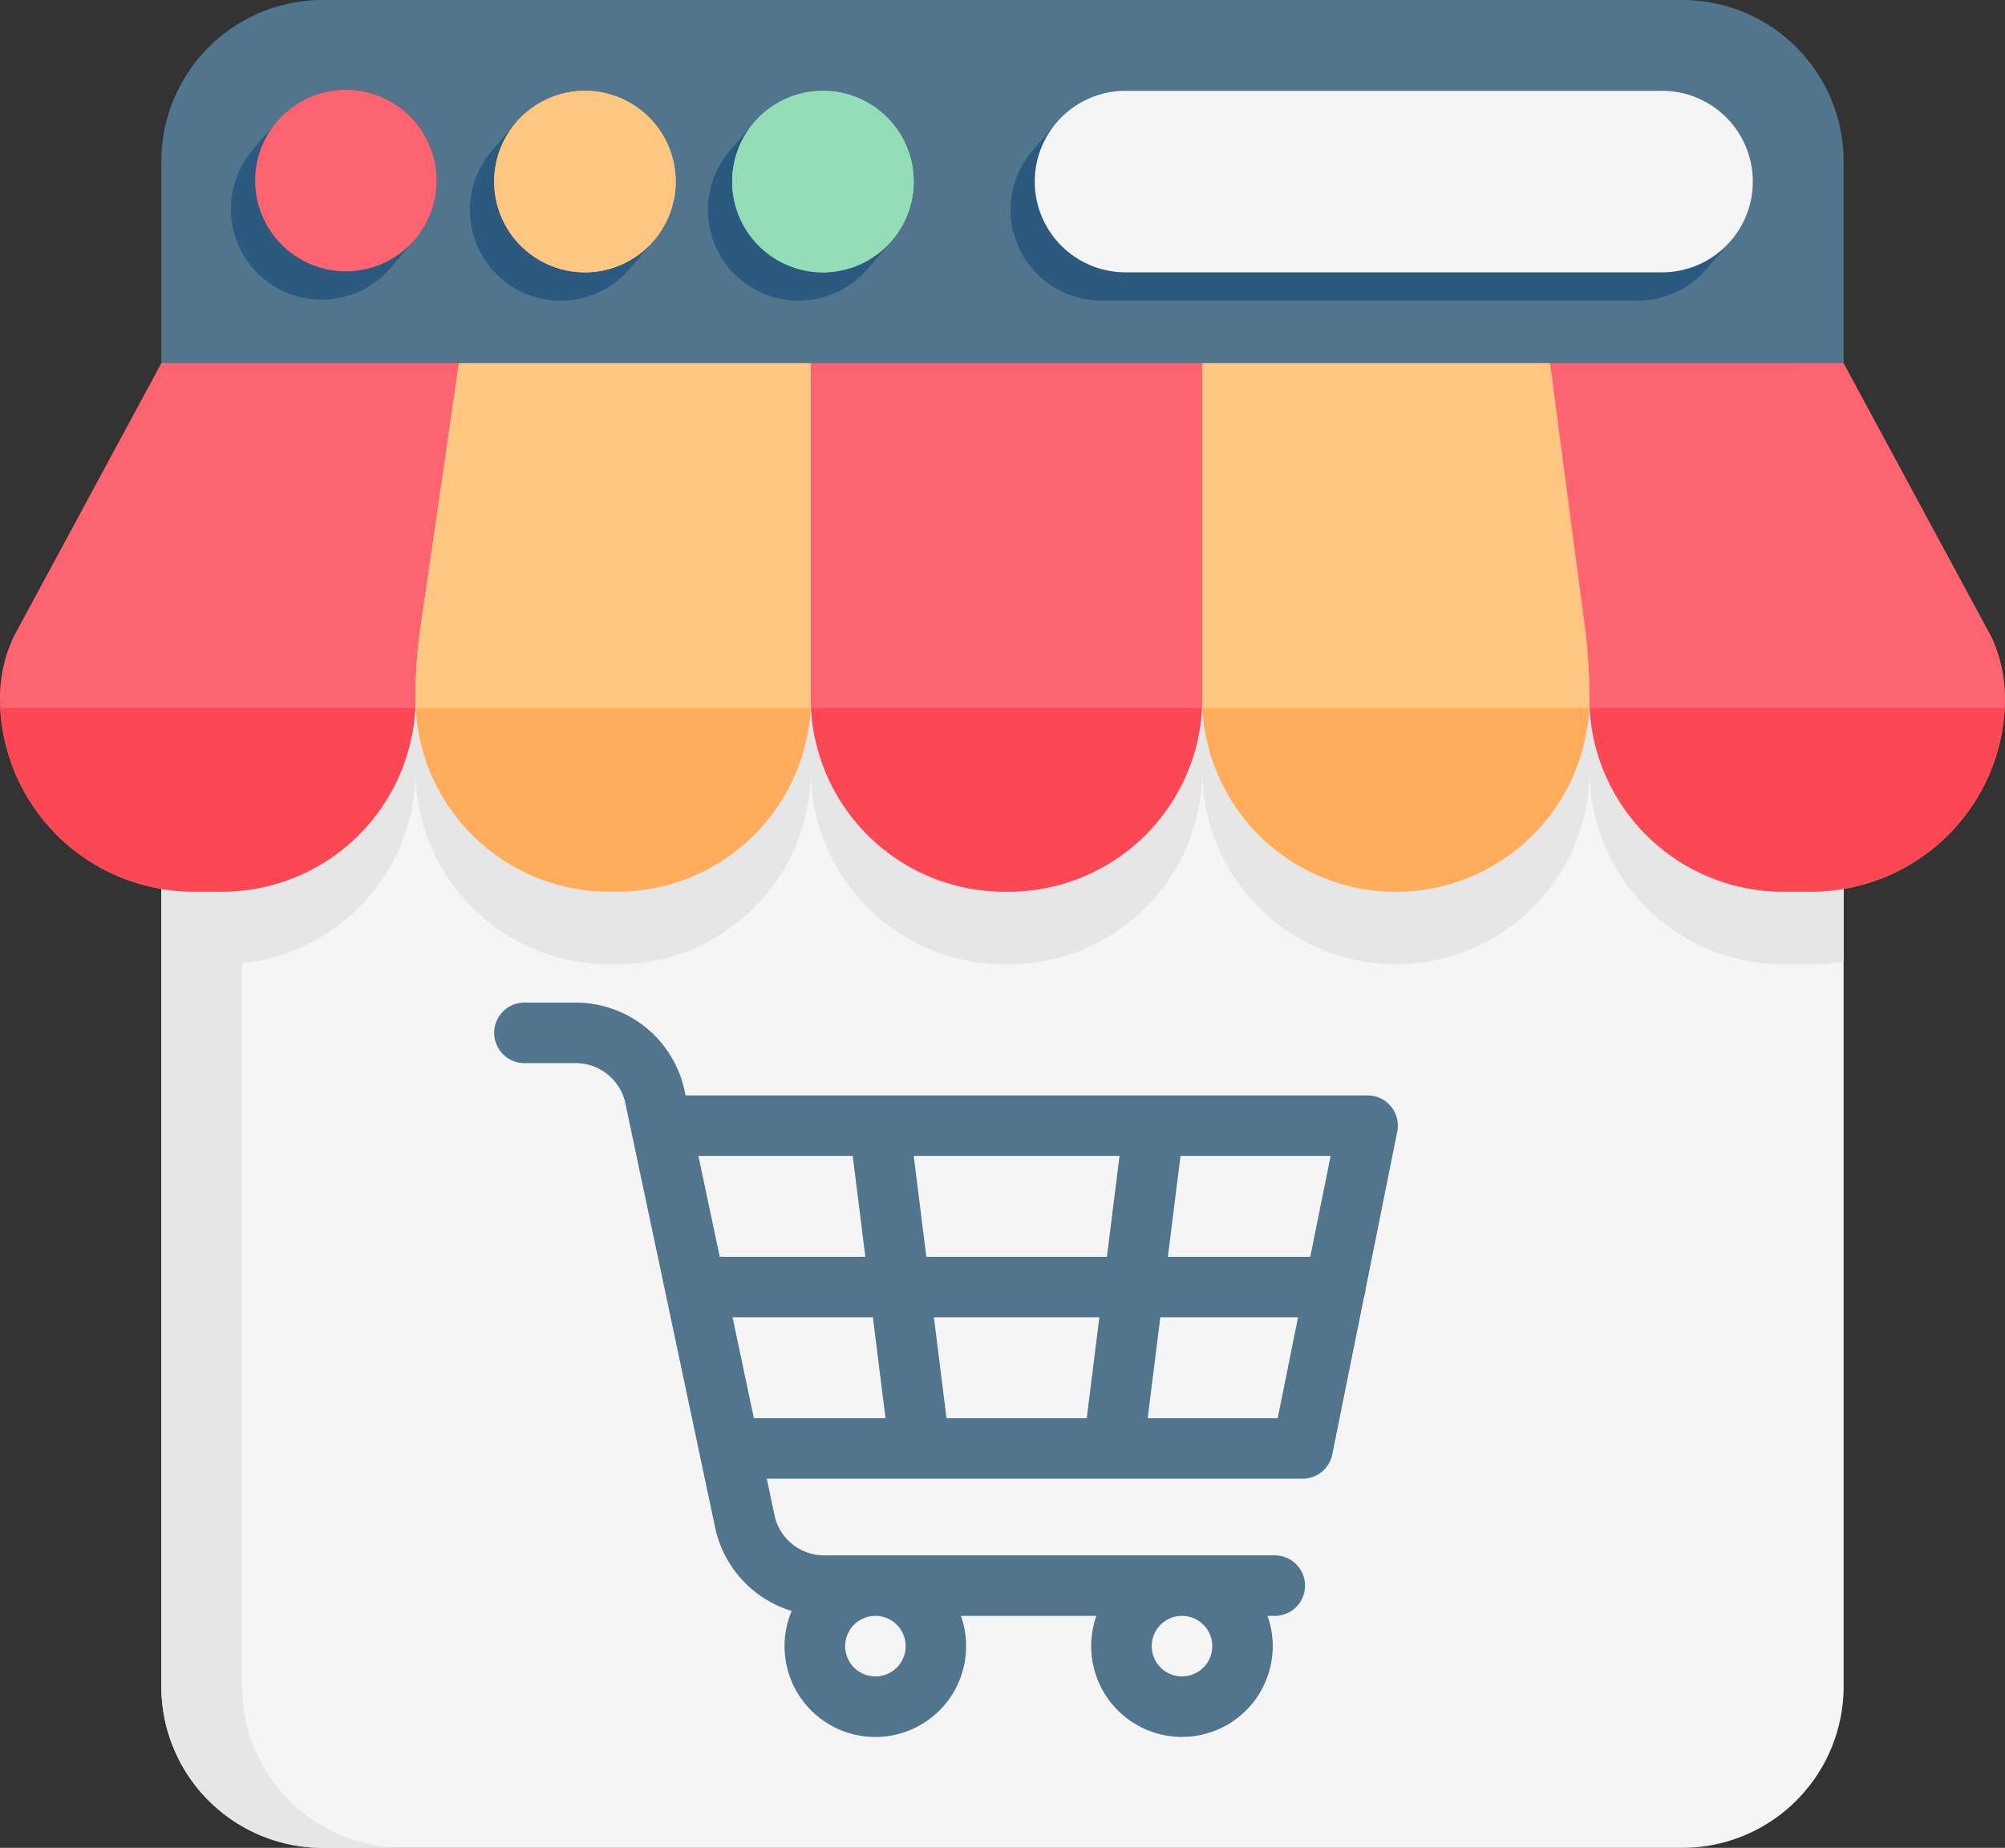
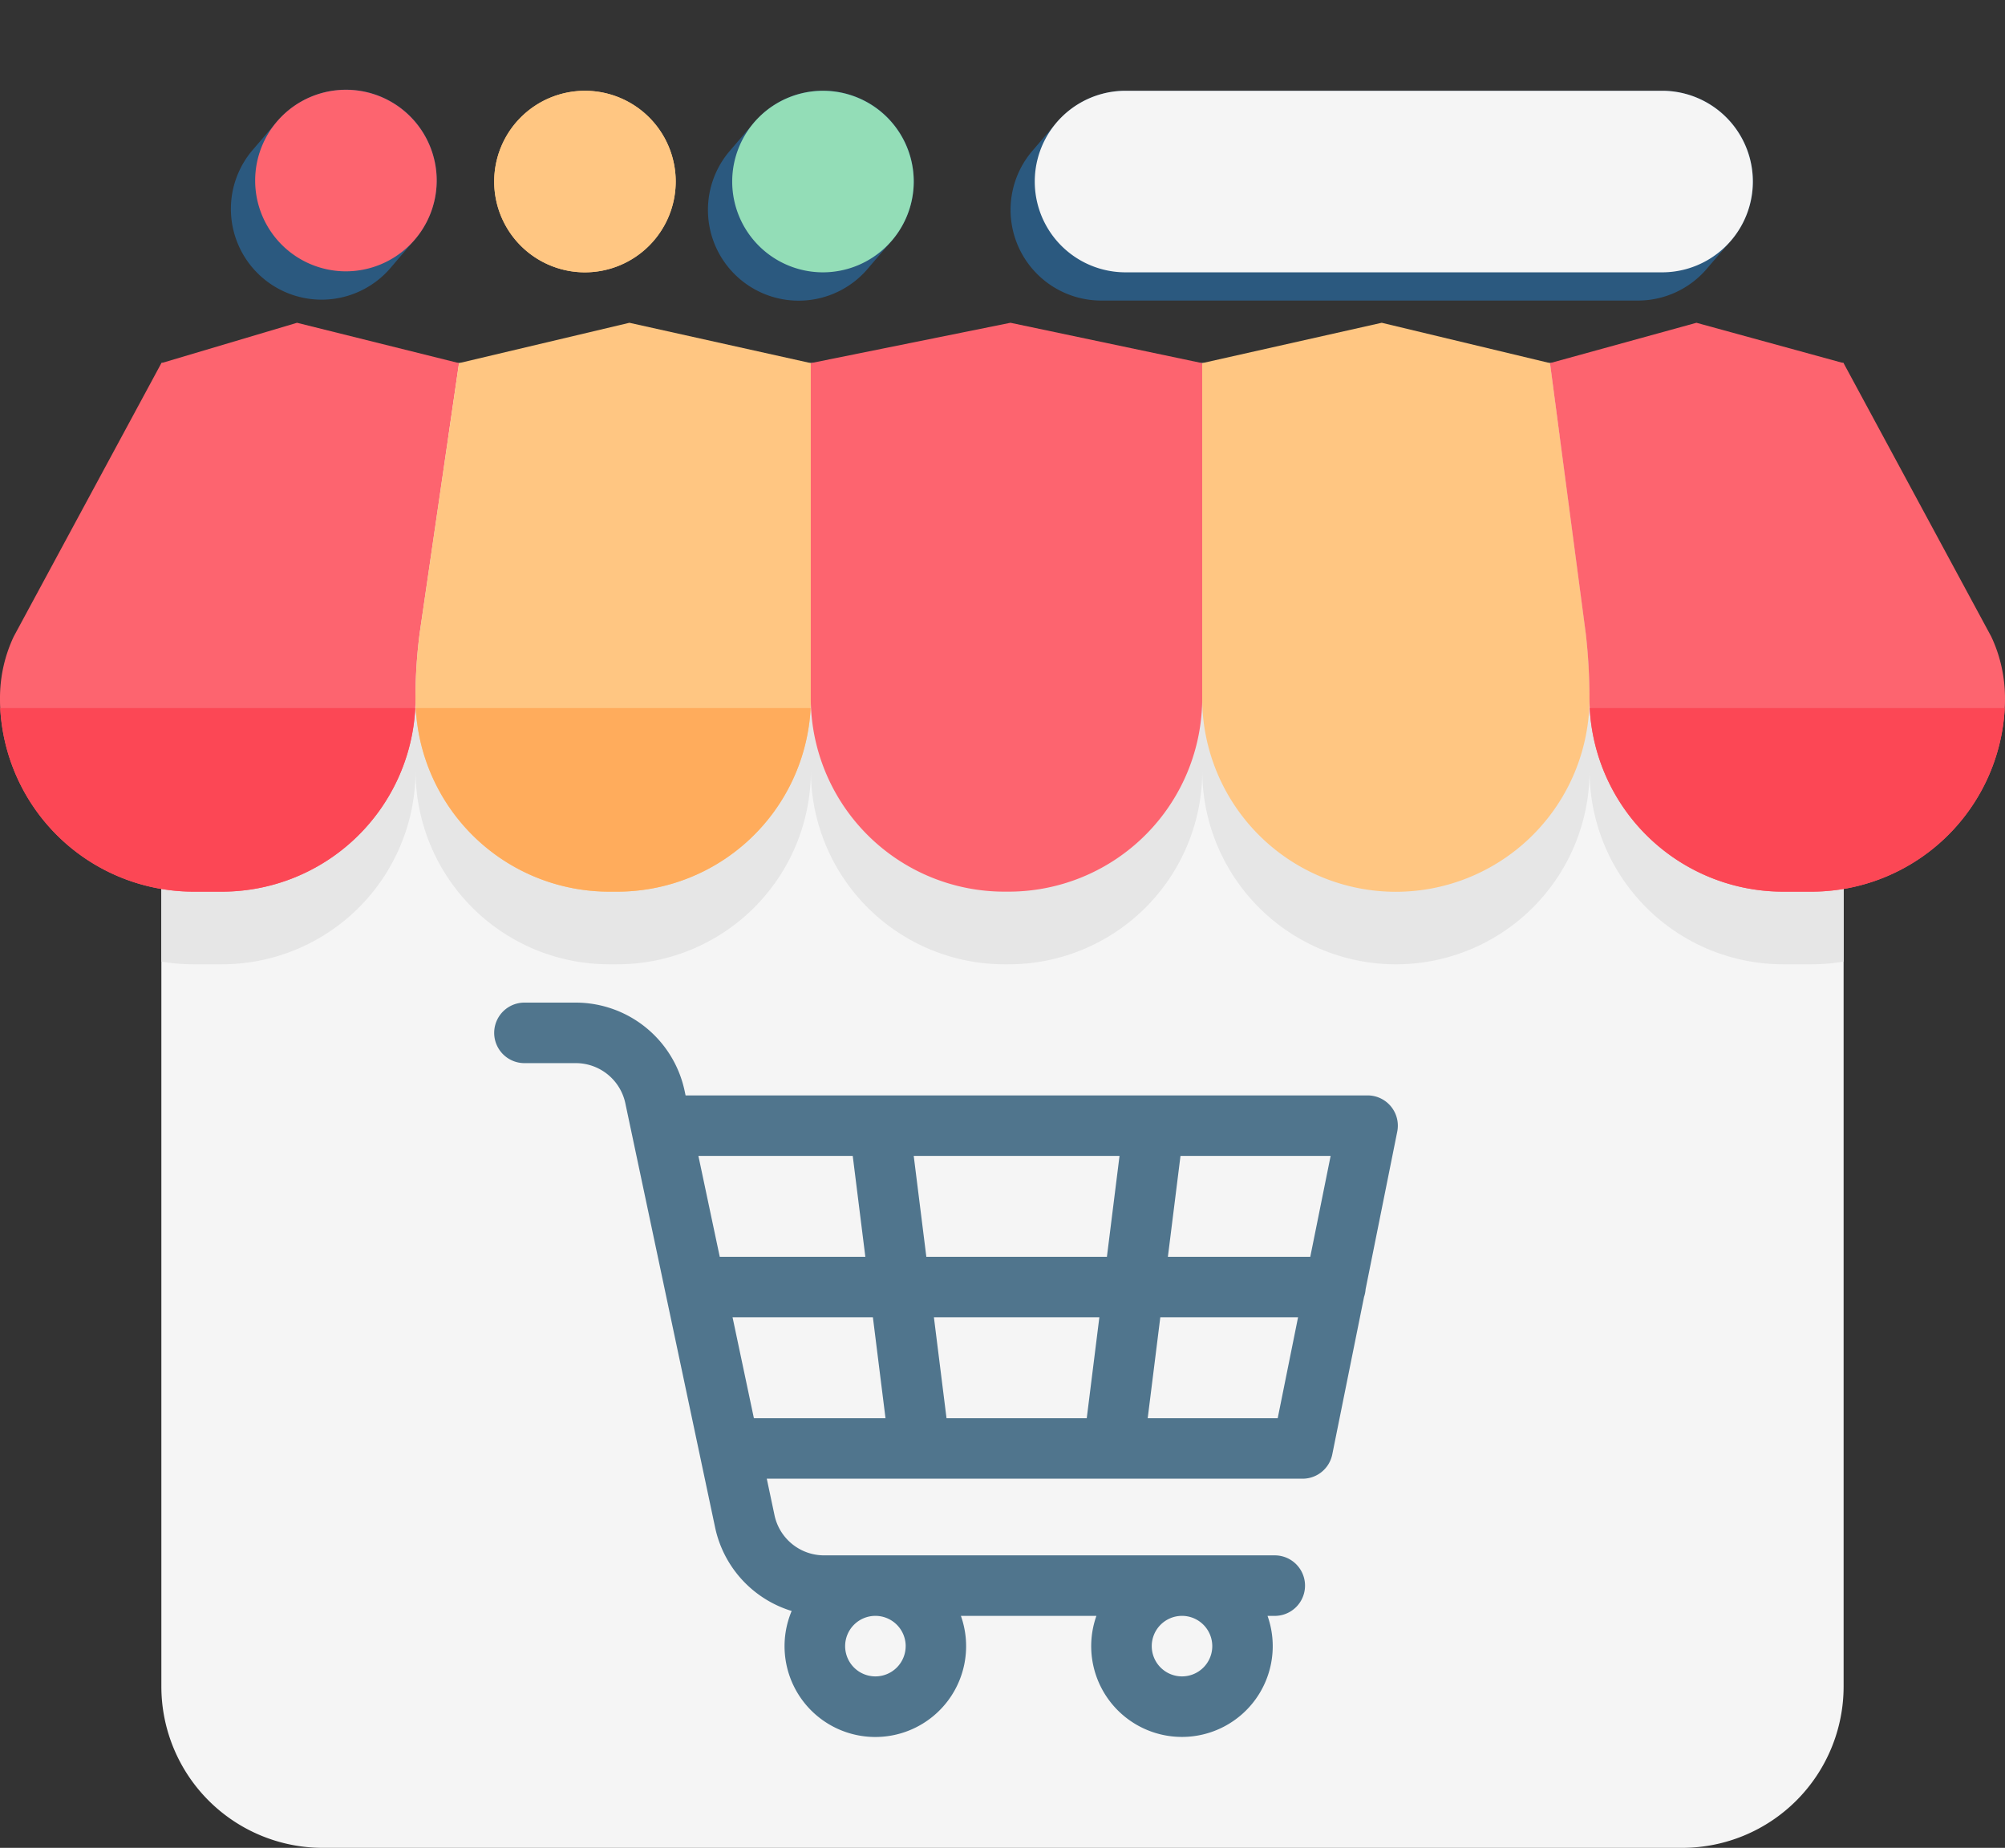
<svg xmlns="http://www.w3.org/2000/svg" width="97.664" height="90" viewBox="0 0 97.664 90">
  <rect x="0" y="0" width="97.664" height="90" fill="#333333" stroke="none" />
  <defs>
    <style>.a{fill:#f5f5f5;}.b{fill:#e6e6e6;}.c{fill:#fd646f;}.d{fill:#ffc682;}.e{fill:#50758d;}.f{fill:#fc4755;}.g{fill:#ffac5c;}.h{fill:#2b597f;}.i{fill:#93ddb7;}</style>
  </defs>
  <g transform="translate(0 -19.5)">
    <path class="a" d="M121.943,109.5v64.454a7.861,7.861,0,0,1-7.86,7.86H47.86a7.861,7.861,0,0,1-7.86-7.86V109.5Z" transform="translate(-32.14 -72.314)" />
-     <path class="b" d="M51.79,181.814H47.86a7.861,7.861,0,0,1-7.86-7.86V109.5h3.93v64.454A7.861,7.861,0,0,0,51.79,181.814Z" transform="translate(-32.14 -72.314)" />
    <path class="b" d="M121.943,127.5v25.611a9.412,9.412,0,0,1-1.572.132H119a9.433,9.433,0,0,1-9.432-9.432,9.432,9.432,0,0,1-18.865,0,9.432,9.432,0,0,1-9.432,9.432h-.2a9.433,9.433,0,0,1-9.432-9.432,9.432,9.432,0,0,1-9.432,9.432h-.393a9.433,9.433,0,0,1-9.432-9.432,9.432,9.432,0,0,1-9.432,9.432H41.572A9.412,9.412,0,0,1,40,153.111V127.5Z" transform="translate(-32.14 -86.777)" />
    <path class="c" d="M22.359,101.465l-1.92,13.178a24.921,24.921,0,0,0-.2,3.132c0,.165,0,.328-.012.491a9.433,9.433,0,0,1-9.421,8.941H9.432a9.435,9.435,0,0,1-9.421-8.941C0,118.1,0,117.94,0,117.775a7.016,7.016,0,0,1,.67-2.995l7.19-13.315L14.468,99.5Z" transform="translate(0 -64.279)" />
    <path class="d" d="M122.258,101.465v16.31c0,.165,0,.328-.012.491a9.433,9.433,0,0,1-9.421,8.941h-.393a9.435,9.435,0,0,1-9.421-8.941c-.008-.163-.012-.326-.012-.491a24.923,24.923,0,0,1,.2-3.132l1.92-13.178,8.3-1.965Z" transform="translate(-82.76 -64.279)" />
    <path class="c" d="M220.061,101.465v16.31c0,.165,0,.328-.012.491a9.433,9.433,0,0,1-9.421,8.941h-.2a9.433,9.433,0,0,1-9.421-8.941c-.008-.163-.012-.326-.012-.491v-16.31l9.727-1.965Z" transform="translate(-161.502 -64.279)" />
    <path class="d" d="M316.865,117.775c0,.165,0,.328-.012.491a9.433,9.433,0,0,1-18.841,0c-.008-.163-.012-.326-.012-.491v-16.31l8.745-1.965,8.2,1.965,1.743,13.176A27.863,27.863,0,0,1,316.865,117.775Z" transform="translate(-239.441 -64.279)" />
    <path class="c" d="M406.382,117.775c0,.165,0,.328-.012.491a9.433,9.433,0,0,1-9.421,8.941h-1.375a9.435,9.435,0,0,1-9.421-8.941c-.008-.163-.012-.326-.012-.491a27.863,27.863,0,0,0-.179-3.134l-1.743-13.176,7.133-1.965,7.168,1.965,7.19,13.315a6.922,6.922,0,0,1,.5,1.46A7.047,7.047,0,0,1,406.382,117.775Z" transform="translate(-308.718 -64.279)" />
    <path class="e" d="M166.488,274.285a1.474,1.474,0,0,0-1.445-1.765h-33.22l-.05-.235A5.429,5.429,0,0,0,126.487,268h-2.513a1.474,1.474,0,1,0,0,2.948h2.513a2.468,2.468,0,0,1,2.4,1.948l4.379,20.689a5.431,5.431,0,0,0,3.724,4.046,4.422,4.422,0,1,0,8.244.239h6.6a4.421,4.421,0,1,0,8.336,0h.352a1.474,1.474,0,0,0,0-2.948H138.556a2.468,2.468,0,0,1-2.4-1.948l-.378-1.786h26.1a1.474,1.474,0,0,0,1.445-1.182l1.549-7.676a1.461,1.461,0,0,0,.075-.371Zm-23.945,25.058a1.474,1.474,0,1,1-1.474-1.474A1.475,1.475,0,0,1,142.544,299.343Zm14.935,0A1.474,1.474,0,1,1,156,297.869,1.475,1.475,0,0,1,157.478,299.343Zm4.774-18.963h-6.936l.614-4.913h7.313Zm-17.719,7.86-.614-4.913h8.059l-.614,4.913Zm-.983-7.86-.614-4.913H152.96l-.614,4.913Zm-3.585-4.913.614,4.913h-7.092l-1.04-4.913Zm-5.854,7.86h6.836l.614,4.913h-6.411Zm20.222,4.913.614-4.913h6.71l-.991,4.913Z" transform="translate(-98.428 -199.668)" />
    <path class="f" d="M.06,195H20.277a9.433,9.433,0,0,1-9.421,8.941H9.481A9.435,9.435,0,0,1,.06,195Z" transform="translate(-0.048 -141.013)" />
    <path class="g" d="M103.06,195h19.234a9.433,9.433,0,0,1-9.421,8.941h-.393A9.435,9.435,0,0,1,103.06,195Z" transform="translate(-82.808 -141.013)" />
-     <path class="f" d="M201.06,195H220.1a9.433,9.433,0,0,1-9.421,8.941h-.2A9.433,9.433,0,0,1,201.06,195Z" transform="translate(-161.55 -141.013)" />
-     <path class="g" d="M298.06,195H316.9a9.433,9.433,0,0,1-18.841,0Z" transform="translate(-239.489 -141.013)" />
    <path class="f" d="M414.277,195a9.433,9.433,0,0,1-9.421,8.941h-1.375A9.435,9.435,0,0,1,394.06,195Z" transform="translate(-316.625 -141.013)" />
-     <path class="e" d="M40,37.186V27.36a7.86,7.86,0,0,1,7.86-7.86h66.223a7.86,7.86,0,0,1,7.86,7.86v9.825Z" transform="translate(-32.14 0)" />
    <g transform="translate(11.25 23.872)">
      <path class="h" d="M66.211,49.04a4.419,4.419,0,1,0-6.777-5.672l-1.123,1.31a4.419,4.419,0,1,0,6.777,5.672Z" transform="translate(-57.25 -41.75)" />
-       <path class="h" d="M125.461,49.29a4.419,4.419,0,1,0-6.777-5.672l-1.123,1.31a4.419,4.419,0,1,0,6.777,5.672Z" transform="translate(-104.857 -41.951)" />
      <path class="h" d="M184.461,49.29a4.419,4.419,0,1,0-6.777-5.672l-1.123,1.31a4.419,4.419,0,1,0,6.777,5.672Z" transform="translate(-152.263 -41.951)" />
    </g>
    <path class="c" d="M67.671,50.593a4.421,4.421,0,1,1,4.421-4.421A4.426,4.426,0,0,1,67.671,50.593Z" transform="translate(-50.821 -17.878)" />
    <path class="d" d="M126.921,50.843a4.421,4.421,0,1,1,4.421-4.421A4.426,4.426,0,0,1,126.921,50.843Z" transform="translate(-98.428 -18.079)" />
-     <path class="i" d="M185.921,50.843a4.421,4.421,0,1,1,4.421-4.421A4.426,4.426,0,0,1,185.921,50.843Z" transform="translate(-145.834 -18.079)" />
+     <path class="i" d="M185.921,50.843A4.426,4.426,0,0,1,185.921,50.843Z" transform="translate(-145.834 -18.079)" />
    <path class="h" d="M285.6,49.29a4.418,4.418,0,0,0-3.36-7.29H256.1a4.414,4.414,0,0,0-3.416,1.618l-1.123,1.31a4.418,4.418,0,0,0,3.36,7.29h26.135a4.414,4.414,0,0,0,3.417-1.618Z" transform="translate(-201.275 -18.079)" />
    <path class="a" d="M287.057,50.843H260.921a4.421,4.421,0,0,1,0-8.843h26.135a4.421,4.421,0,0,1,0,8.843Z" transform="translate(-206.096 -18.079)" />
    <path class="d" d="M126.921,50.843a4.421,4.421,0,1,1,4.421-4.421A4.426,4.426,0,0,1,126.921,50.843Z" transform="translate(-98.428 -18.079)" />
    <path class="i" d="M185.921,50.843a4.421,4.421,0,1,1,4.421-4.421A4.426,4.426,0,0,1,185.921,50.843Z" transform="translate(-145.834 -18.079)" />
  </g>
</svg>